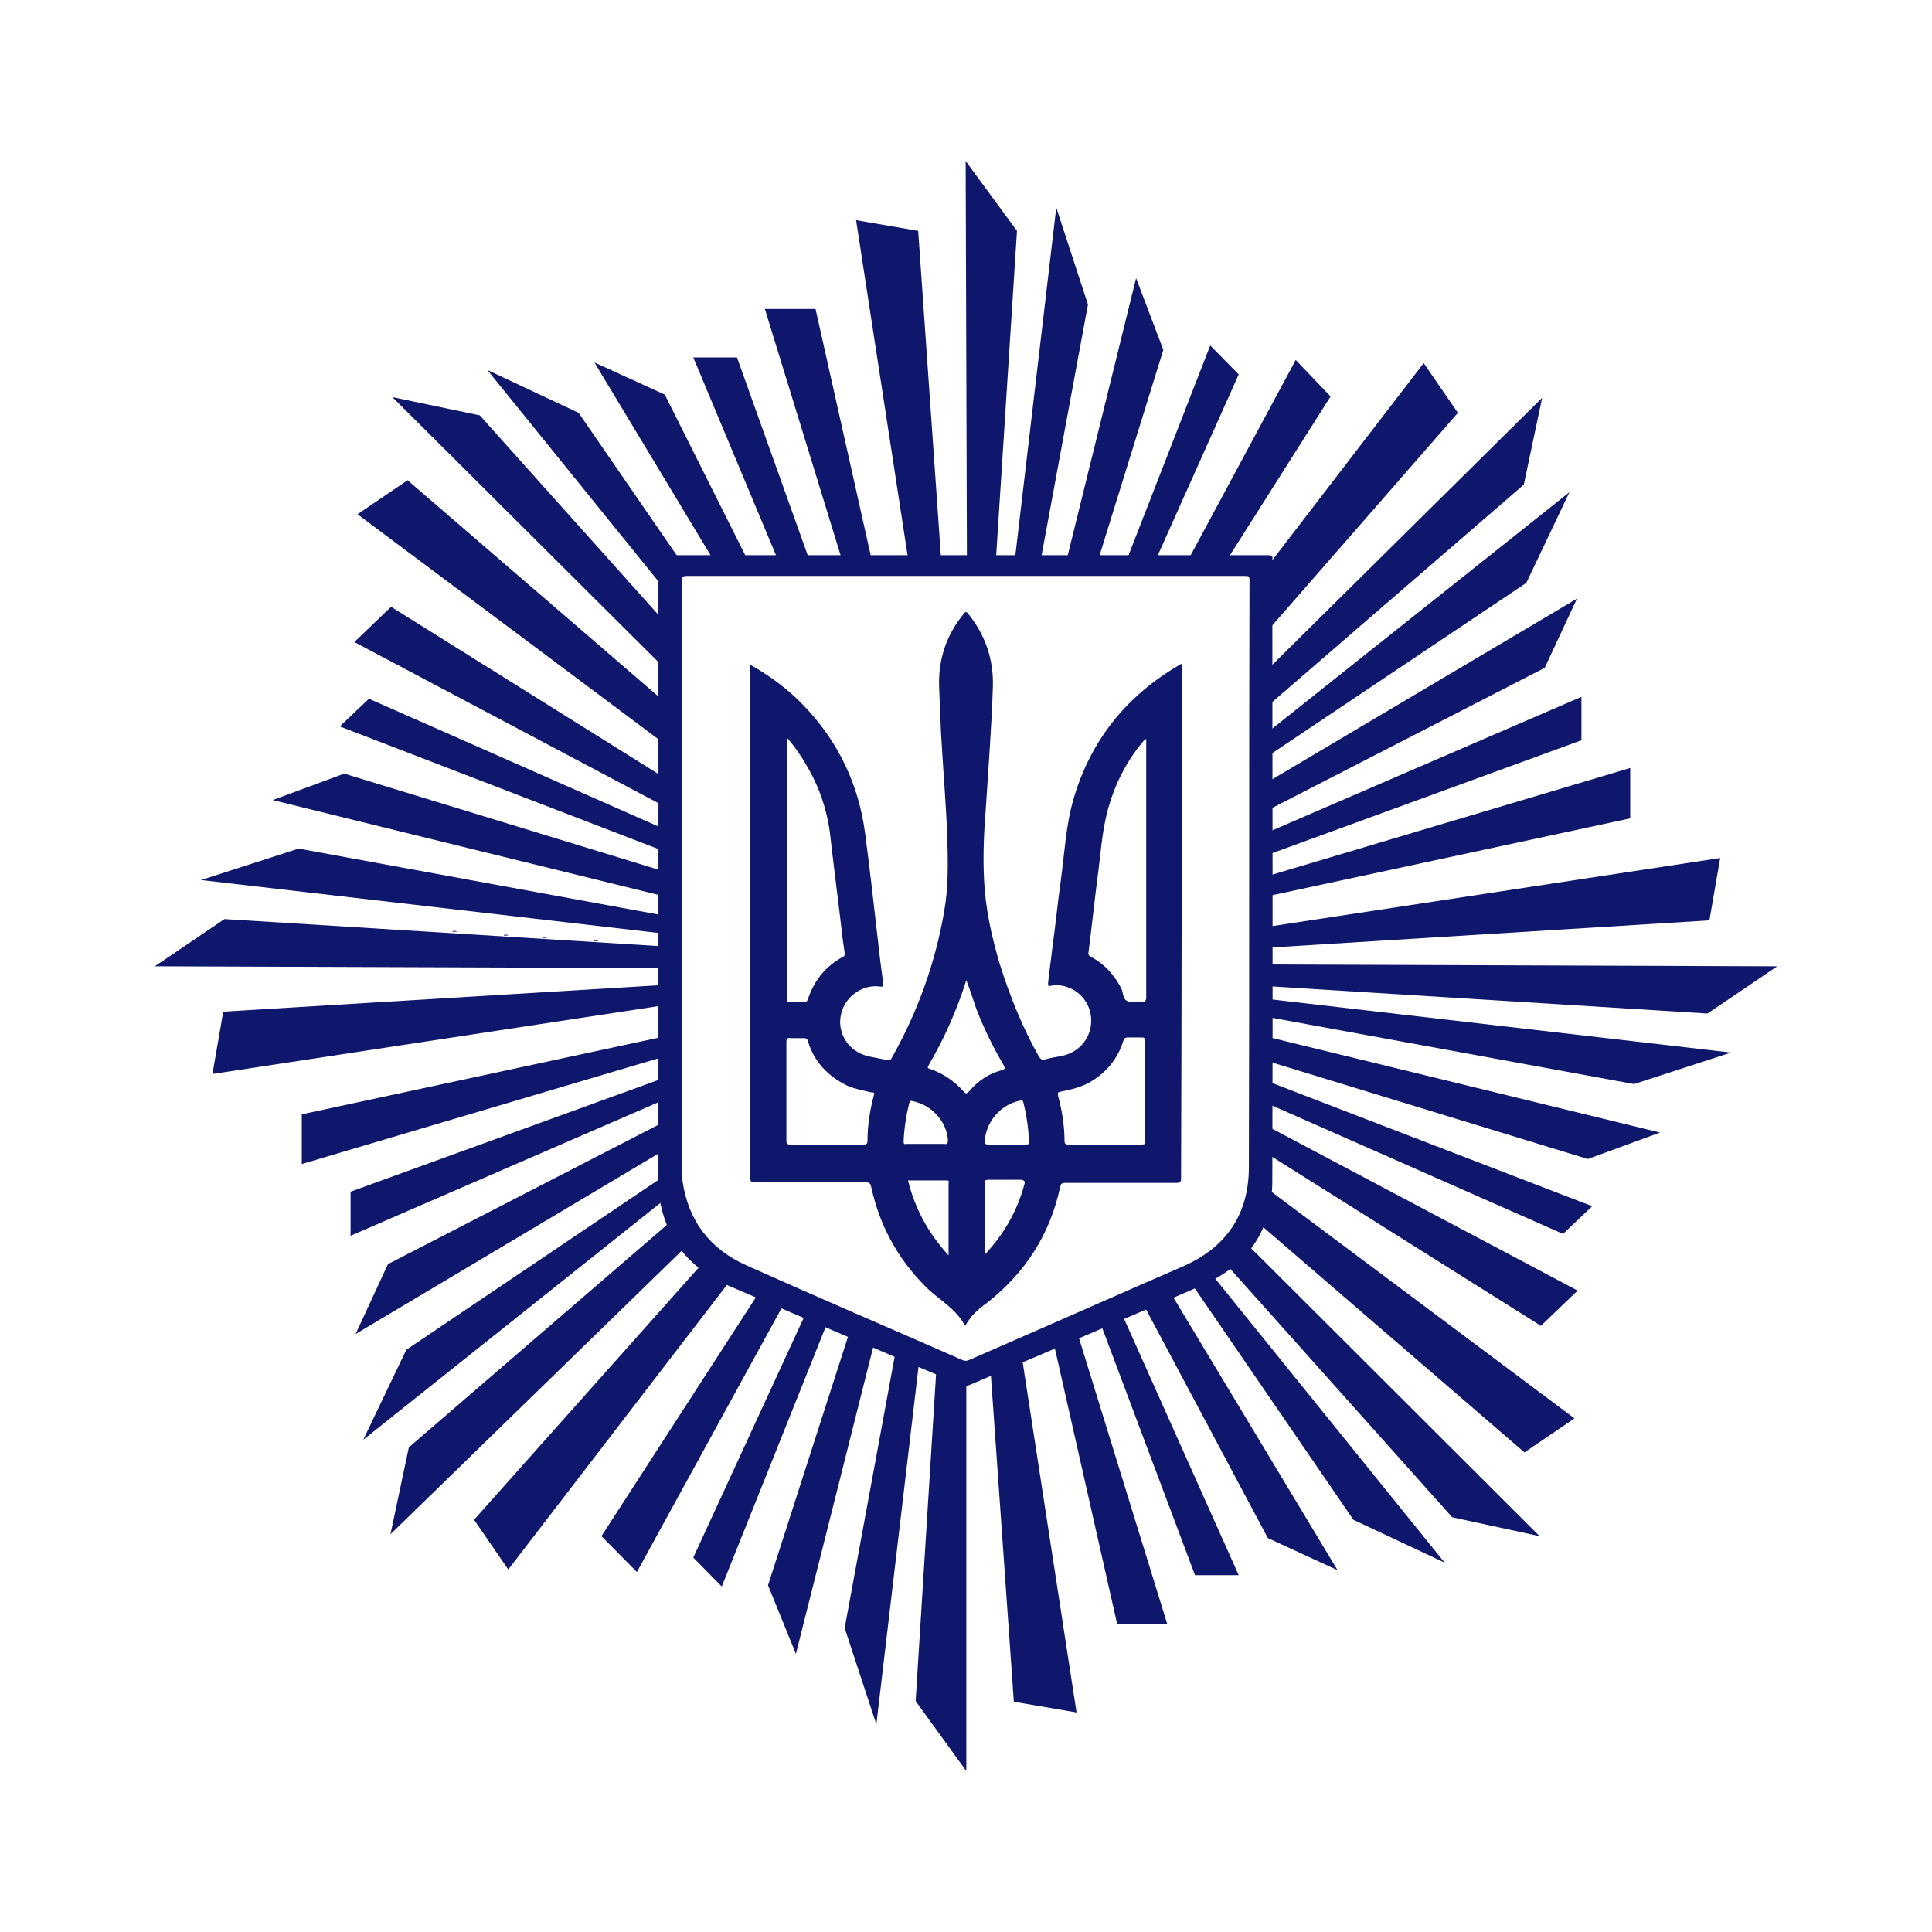
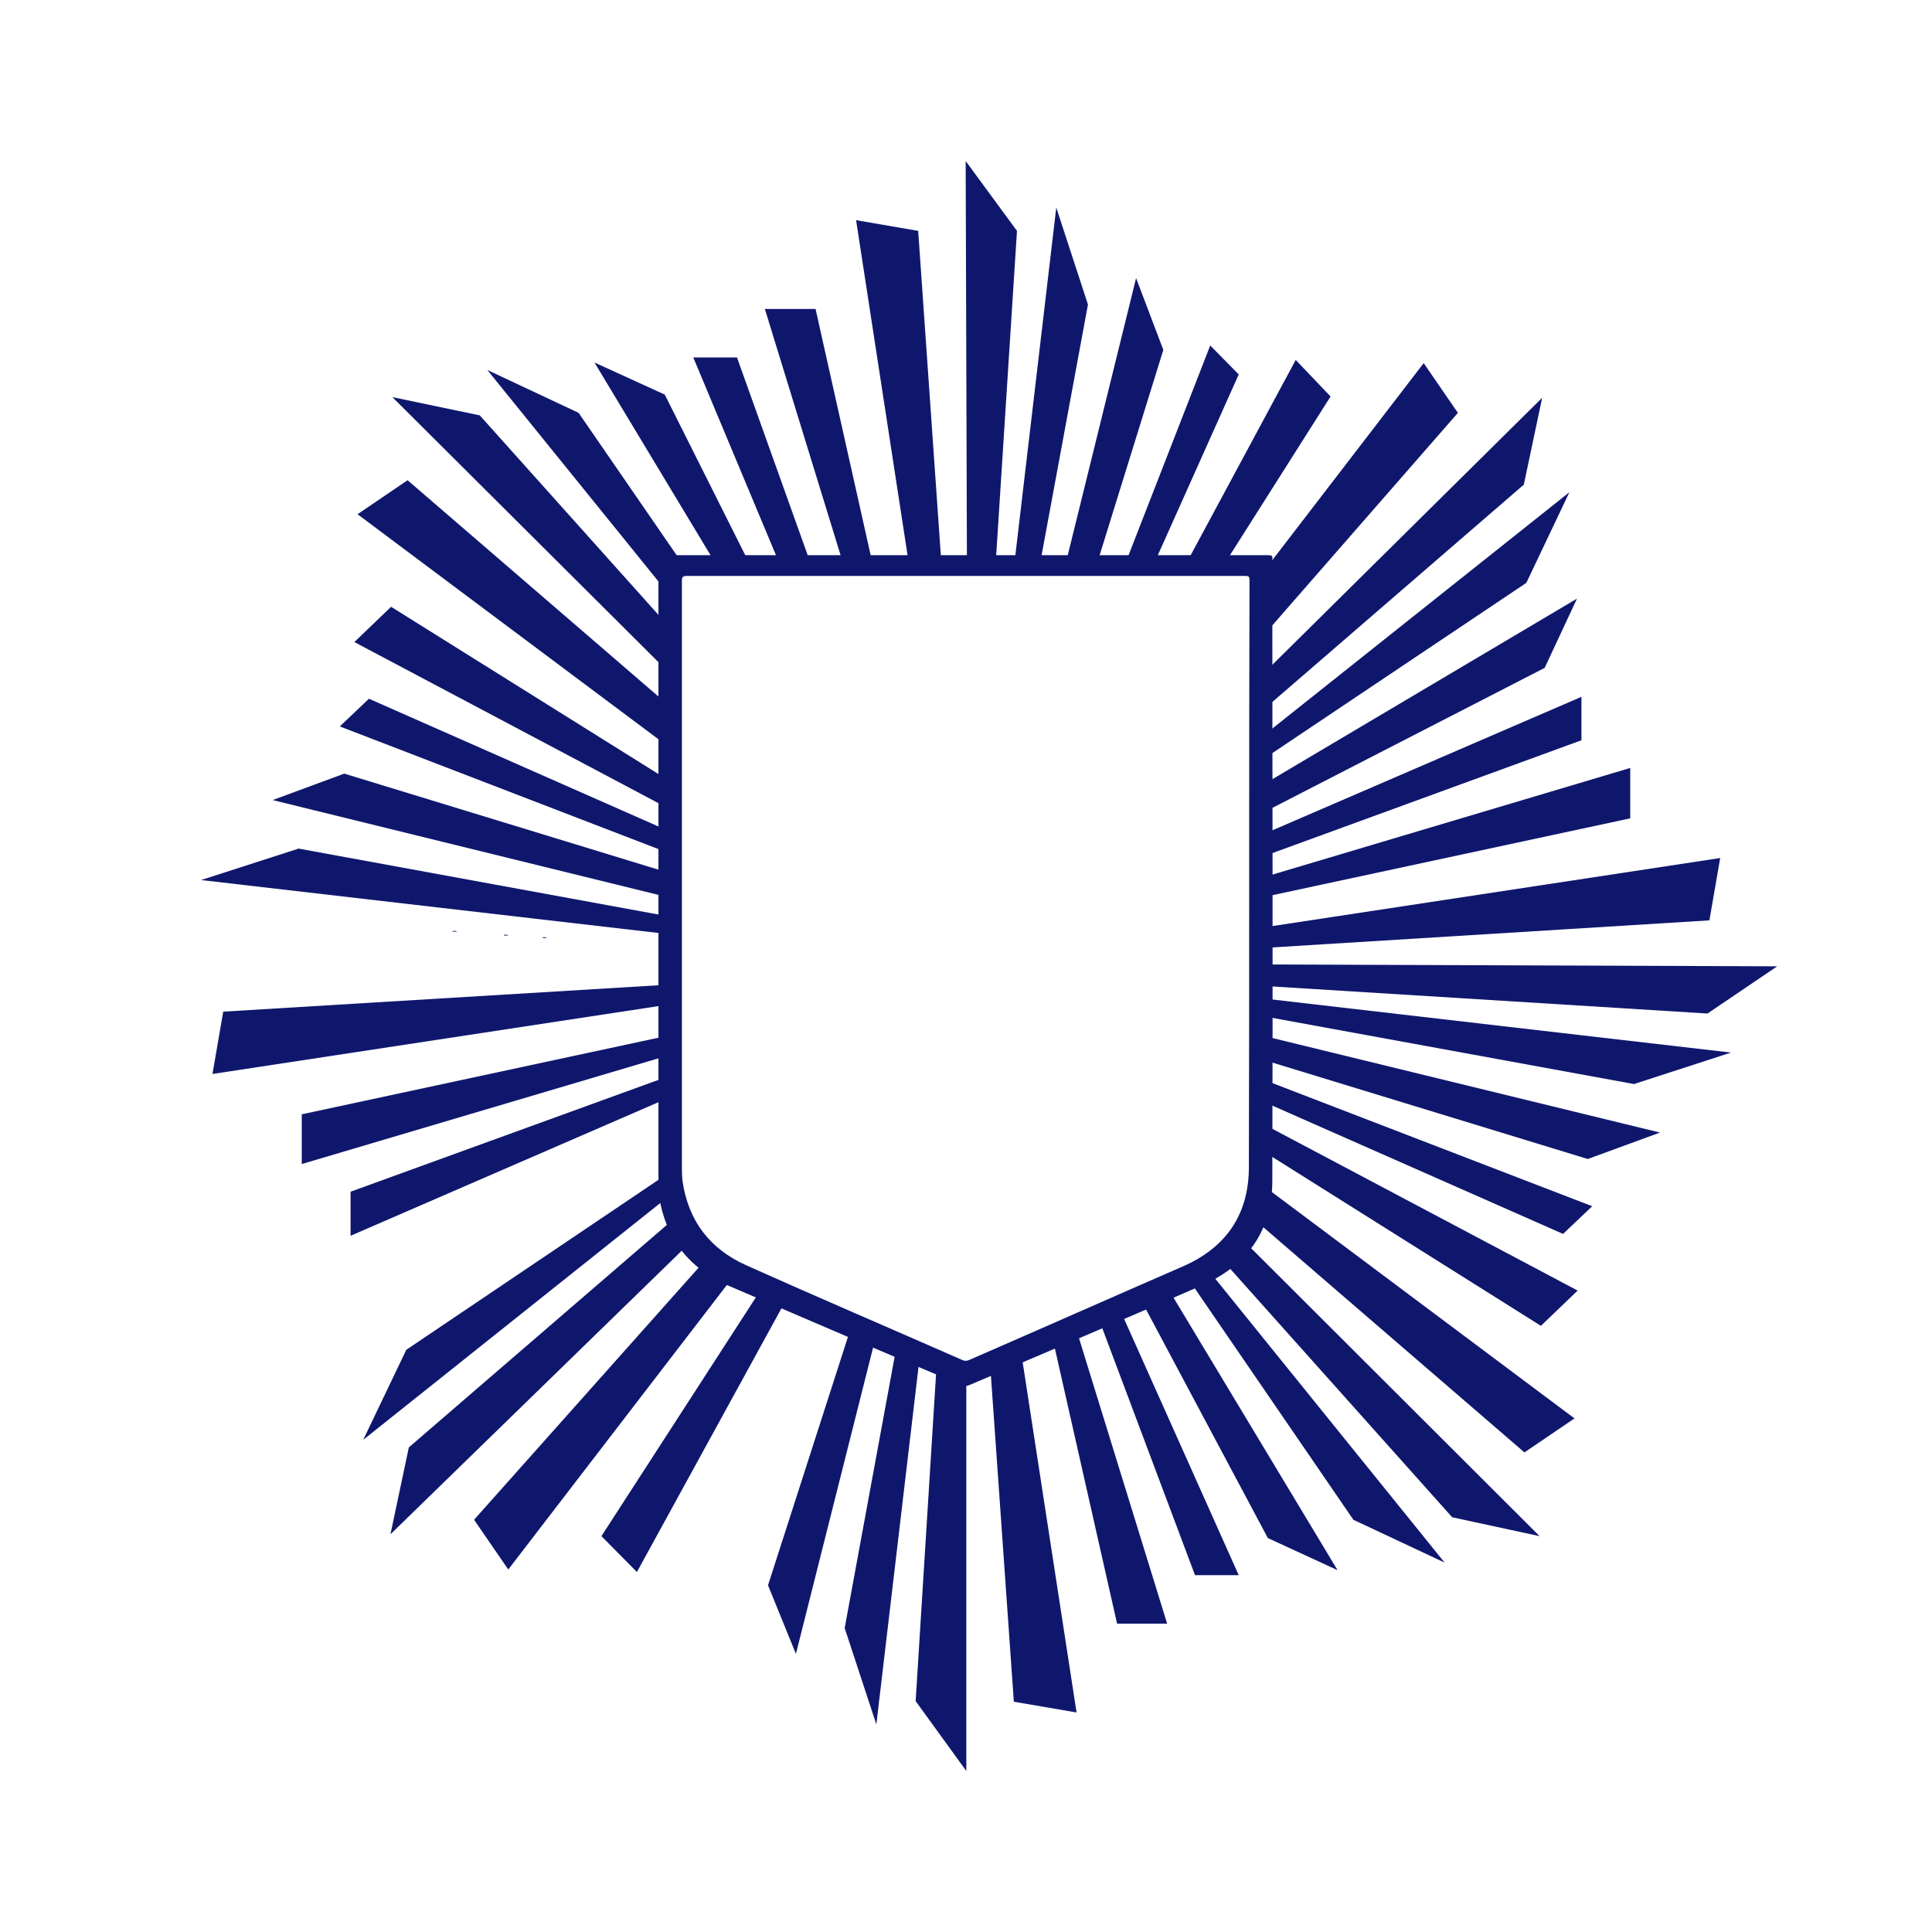
<svg xmlns="http://www.w3.org/2000/svg" width="80" height="80" viewBox="0 0 80 80" fill="none">
  <path d="M35.449 9.117l2.571.443L38.99 23.457H37.652L35.449 9.117z" fill="#0f176d" />
  <path d="M31.671 12.793h2.099L36.157 23.457H34.95l-3.279-10.664z" fill="#0f176d" />
  <path d="M28.707 14.801h1.81l3.095 8.656H32.327l-3.62-8.656z" fill="#0f176d" />
  <path d="M24.615 15.01l2.912 1.33 3.567 7.118H29.704L24.615 15.01z" fill="#0f176d" />
  <path d="M20.182 15.322l3.777 1.773 4.381 6.362H28.156v1.721l-7.974-9.855z" fill="#0f176d" />
  <path d="M16.247 16.444l3.62.756 8.289 9.256v1.851L16.247 16.444z" fill="#0f176d" />
  <path d="M14.805 21.293l2.072-1.408 11.28 9.725v1.669l-13.352-9.986z" fill="#0f176d" />
  <path d="M14.673 26.586l1.521-1.46 11.962 7.483v1.121L14.673 26.586z" fill="#0f176d" />
  <path d="M14.07 30.08l1.207-1.147 12.88 5.684V35.503l-14.086-5.423z" fill="#0f176d" />
  <path d="M11.29 33.129l2.964-1.095L28.157 36.284v.991l-16.867-4.146z" fill="#0f176d" />
  <path d="M8.325 36.441 12.365 35.138l15.791 2.894V38.736L8.325 36.441z" fill="#0f176d" />
-   <path d="M6.41 40.012l2.885-1.955L28.156 39.23V40.09L6.41 40.012z" fill="#0f176d" />
  <path d="M44.578 70.909 41.981 70.465l-.997-14.183L42.243 55.734 44.578 70.909z" fill="#0f176d" />
  <path d="M48.329 67.233H46.256L43.528 55.161 44.473 54.744l3.856 12.489z" fill="#0f176d" />
  <path d="M51.293 65.225h-1.81L45.391 54.326 46.256 53.962l5.037 11.263z" fill="#0f176d" />
  <path d="M55.385 65.017 52.499 63.688 47.095 53.546 48.197 53.076l7.188 11.941z" fill="#0f176d" />
  <path d="M59.819 64.704 56.041 62.931l-7.004-10.22L49.771 52.267 59.819 64.704z" fill="#0f176d" />
  <path d="M63.752 63.609 60.132 62.827 50.348 51.876 51.188 51.068 63.752 63.609z" fill="#0f176d" />
  <path d="M65.196 58.733 63.124 60.141 51.634 50.233 51.844 48.747l13.352 9.986z" fill="#0f176d" />
  <path d="M65.327 53.44 63.805 54.9l-11.857-7.457L51.844 46.296 65.327 53.44z" fill="#0f176d" />
  <path d="M65.93 49.947 64.723 51.094 51.844 45.41V44.524L65.93 49.947z" fill="#0f176d" />
  <path d="M68.737 46.897 65.746 47.992 51.844 43.742V42.777L68.737 46.897z" fill="#0f176d" />
  <path d="M71.675 43.585 67.661 44.888 51.844 41.994V41.29l19.831 2.294z" fill="#0f176d" />
  <path d="M73.59 40.013l-2.886 1.955-18.86-1.173V39.935L73.59 40.013z" fill="#0f176d" />
  <path d="M71.229 35.529 70.783 38.11l-18.939 1.173V38.475l19.385-2.946z" fill="#0f176d" />
  <path d="M67.504 31.8v2.086l-15.66 3.363V36.467l15.66-4.667z" fill="#0f176d" />
  <path d="M65.484 28.854v1.799L51.844 35.633V34.746l13.64-5.892z" fill="#0f176d" />
  <path d="M65.3 24.787l-1.338 2.868-12.119 6.231V32.765l13.457-7.978z" fill="#0f176d" />
  <path d="M64.986 20.381 63.202 24.135l-11.358 7.613V30.836l13.142-10.455z" fill="#0f176d" />
  <path d="M63.858 16.47l-.76 3.598-11.253 9.725v-1.434l12.014-11.889z" fill="#0f176d" />
  <path d="M58.952 15.036l1.416 2.06-8.447 9.673V24.188l7.03-9.151z" fill="#0f176d" />
  <path d="M53.653 14.905l1.443 1.512-4.512 7.118H49.01l4.643-8.63z" fill="#0f176d" />
  <path d="M50.113 14.306 51.293 15.505l-3.594 8.03H46.519L50.113 14.306z" fill="#0f176d" />
  <path d="M47.043 11.516l1.128 2.972-2.807 9.047H44.079l2.964-12.019z" fill="#0f176d" />
  <path d="M43.738 8.595l1.312 4.015-2.02 10.924H41.98L43.738 8.595z" fill="#0f176d" />
  <path d="M39.986 6.667l2.125 2.894L41.219 23.483 40.039 23.457 39.986 6.667z" fill="#0f176d" />
  <path d="M8.798 44.471l.446-2.581L28.157 40.743v.782L8.798 44.471z" fill="#0f176d" />
  <path d="M12.496 48.2V46.141l15.66-3.363V43.559L12.496 48.2z" fill="#0f176d" />
  <path d="M14.516 51.171v-1.825l13.641-4.954V45.253L14.516 51.171z" fill="#0f176d" />
-   <path d="M14.726 55.239l1.338-2.894 12.093-6.231v1.121L14.726 55.239z" fill="#0f176d" />
  <path d="M15.04 59.62 16.824 55.892l11.332-7.639V49.165L15.04 59.62z" fill="#0f176d" />
  <path d="M16.168 63.531l.761-3.598 11.489-9.907.525 1.069L16.168 63.531z" fill="#0f176d" />
  <path d="M21.047 64.99l-1.417-2.06 9.916-11.133 1.075.73-9.575 12.463z" fill="#0f176d" />
  <path d="M26.373 65.094l-1.469-1.486 6.846-10.585L32.747 53.466 26.373 65.094z" fill="#0f176d" />
-   <path d="M29.887 65.694 28.707 64.495l4.696-10.194C33.534 54.014 33.77 53.857 34.058 54.014L34.478 54.222 29.887 65.694z" fill="#0f176d" />
  <path d="M32.957 68.484 31.802 65.642l3.541-11.002L36.34 55.056 32.957 68.484z" fill="#0f176d" />
  <path d="M36.288 71.404 34.976 67.415 37.18 55.448 38.124 55.839 36.288 71.404z" fill="#0f176d" />
  <path d="M40.013 73.333 37.915 70.439l.892-14.287L40.013 56.673V73.333z" fill="#0f176d" />
  <path d="M41.114 57.821C41.167 57.873 41.141 57.925 41.141 58.004 41.114 57.925 41.114 57.873 41.114 57.821z" fill="#0f176d" />
  <path d="M18.739 38.579V38.553C18.791 38.553 18.87 38.527 18.923 38.579 18.87 38.579 18.818 38.579 18.739 38.579z" fill="#0f176d" />
  <path d="M20.864 38.736V38.71C20.916 38.71 20.995 38.684 21.047 38.736 20.995 38.736 20.943 38.736 20.864 38.736z" fill="#0f176d" />
  <path d="M22.463 38.84V38.814C22.516 38.814 22.595 38.788 22.647 38.84 22.568 38.84 22.516 38.84 22.463 38.84z" fill="#0f176d" />
-   <path d="M24.589 38.97V38.944C24.641 38.944 24.72 38.918 24.773 38.97 24.694 38.97 24.641 38.97 24.589 38.97z" fill="#0f176d" />
  <path d="M52.5 22.988c-8.342.0-16.683.0-25.025.0C27.291 22.988 27.265 23.04 27.265 23.196c0 4.354.0 8.734.0 13.088.0 4.198.0 8.395.0 12.567C27.265 49.086 27.265 49.294 27.291 49.529c.262 1.721 1.207 2.973 2.859 3.702C33.377 54.613 36.577 55.995 39.804 57.351 39.935 57.403 40.014 57.403 40.145 57.351c3.174-1.356 6.374-2.712 9.548-4.093C51.66 52.423 52.684 50.937 52.684 48.877c.026-8.578.0-17.155.0-25.707C52.71 23.014 52.657 22.988 52.5 22.988zM51.713 48.33c0 1.955-.944 3.337-2.755 4.119C46.021 53.727 43.083 55.03 40.145 56.308 40.04 56.36 39.935 56.36 39.83 56.308 36.866 55.004 33.876 53.727 30.911 52.397 29.39 51.719 28.498 50.546 28.262 48.903 28.236 48.695 28.236 48.486 28.236 48.278c0-3.963.0-7.926.0-11.863C28.236 32.295 28.236 28.176 28.236 24.056 28.236 23.9 28.262 23.848 28.445 23.848c7.712.0 15.398.0 23.11.0C51.713 23.848 51.739 23.874 51.739 24.03 51.713 32.139 51.739 40.247 51.713 48.33z" fill="#0f176d" />
-   <path d="M48.932 27.681V27.499H48.905C48.879 27.499 48.853 27.525 48.853 27.525c-2.204 1.278-3.699 3.129-4.407 5.58C44.131 34.199 44.079 35.346 43.921 36.493 43.79 37.406 43.711 38.292 43.58 39.205 43.528 39.7 43.449 40.196 43.397 40.717 43.397 40.822 43.423 40.848 43.502 40.822 43.606 40.795 43.712 40.795 43.816 40.795 44.551 40.848 45.128 41.421 45.181 42.151 45.233 42.907 44.734 43.559 44 43.715 43.764 43.768 43.502 43.794 43.266 43.872 43.161 43.898 43.108 43.872 43.029 43.768 42.347 42.568 41.823 41.265 41.403 39.935 41.062 38.788 40.8 37.615 40.747 36.415 40.695 35.398 40.747 34.382 40.826 33.391 40.931 31.722 41.062 30.08 41.114 28.411 41.141 27.29 40.8 26.299 40.092 25.413 40.013 25.309 39.96 25.335 39.908 25.413 39.2 26.273 38.859 27.264 38.885 28.385 38.911 29.037 38.937 29.663 38.964 30.314 39.042 31.774 39.173 33.234 39.226 34.695 39.252 35.711 39.278 36.728 39.095 37.745 38.727 39.883 37.993 41.917 36.917 43.82 36.865 43.898 36.839 43.924 36.76 43.898 36.498 43.846 36.235 43.794 35.973 43.742 35.029 43.533 34.53 42.568 34.924 41.708 35.186 41.134 35.816 40.769 36.419 40.848 36.498 40.848 36.603 40.9 36.576 40.717 36.471 40.013 36.393 39.309 36.314 38.605 36.157 37.224 35.999 35.842 35.816 34.46 35.553 32.531 34.766 30.836 33.455 29.402 32.773 28.646 31.986 28.046 31.068 27.525V27.681c0 7.04.0 14.079.0 21.092C31.068 48.904 31.094 48.956 31.225 48.956c1.548.0 3.069.0 4.617.0C35.999 48.956 36.052 49.008 36.078 49.165 36.419 50.729 37.154 52.085 38.282 53.232 38.832 53.806 39.567 54.145 39.96 54.901 40.092 54.692 40.196 54.535 40.354 54.379 40.511 54.223 40.669 54.092 40.852 53.962 42.452 52.71 43.475 51.12 43.895 49.165 43.921 49.034 43.947 48.982 44.105 48.982c1.522.0 3.069.0 4.591.0C48.879 48.982 48.905 48.93 48.905 48.773 48.932 41.656 48.932 34.669 48.932 27.681zM32.589 41.369C32.589 41.343 32.589 41.343 32.589 41.317V30.706 30.549C32.93 30.94 33.193 31.331 33.429 31.748 33.98 32.687 34.294 33.704 34.399 34.773 34.557 36.155 34.74 37.536 34.898 38.918 34.924 39.101 34.95 39.283 34.976 39.466 34.976 39.544 34.976 39.596 34.898 39.622 34.189 40.013 33.717 40.587 33.455 41.369 33.429 41.447 33.402 41.499 33.297 41.473 33.088 41.473 32.904 41.473 32.694 41.473 32.615 41.499 32.563 41.447 32.589 41.369zm3.594 3.989C36.026 45.958 35.921 46.584 35.921 47.235 35.921 47.34 35.894 47.392 35.763 47.392c-1.023.0-2.046.0-3.043.0C32.589 47.392 32.563 47.34 32.563 47.235 32.563 46.557 32.563 45.853 32.563 45.176c0-.678.0-1.356.0-2.034C32.563 43.012 32.615 42.959 32.747 42.986c.184.0.367.0.525.0C33.376 42.986 33.429 43.012 33.455 43.116 33.717 43.976 34.294 44.576 35.107 44.967 35.422 45.097 35.737 45.15 36.052 45.228 36.183 45.228 36.235 45.254 36.183 45.358zm1.233 1.903C37.442 46.714 37.521 46.192 37.652 45.671 37.678 45.593 37.704 45.567 37.783 45.593 38.57 45.749 39.2 46.427 39.252 47.209 39.252 47.34 39.226 47.392 39.095 47.366 38.832 47.366 38.57 47.366 38.334 47.366 38.072 47.366 37.809 47.366 37.521 47.366 37.442 47.392 37.416 47.366 37.416 47.261zm1.862 3.494v1.226C38.439 51.068 37.888 50.051 37.599 48.878c.551.0 1.075.0 1.6.0C39.331 48.878 39.278 48.956 39.278 49.008 39.278 49.608 39.278 50.181 39.278 50.755zM40.118 45.202C40.039 45.28 39.987 45.306 39.908 45.202 39.514 44.758 39.042 44.446 38.518 44.263 38.439 44.237 38.386 44.237 38.439 44.133 39.095 43.012 39.619 41.838 40.013 40.587 40.17 41.004 40.301 41.395 40.432 41.786 40.747 42.594 41.114 43.35 41.56 44.107 41.613 44.211 41.639 44.263 41.482 44.315 40.957 44.446 40.485 44.758 40.118 45.202zm2.308 3.807C42.138 50.103 41.587 51.094 40.773 51.954V51.798c0-.939.0-1.851.0-2.79C40.773 48.878 40.8 48.852 40.931 48.852c.446.0.918.0 1.364.0C42.4 48.878 42.452 48.904 42.426 49.008zM42.505 47.392C42.216 47.392 41.954 47.392 41.665 47.392c-.262.0-.525.0-.761.0C40.826 47.392 40.773 47.366 40.773 47.261 40.826 46.453 41.429 45.723 42.269 45.567 42.347 45.541 42.347 45.593 42.374 45.645 42.505 46.166 42.584 46.714 42.61 47.261 42.61 47.366 42.584 47.392 42.505 47.392zm4.774.0c-1.023.0-2.02.0-3.043.0C44.105 47.392 44.079 47.34 44.079 47.235 44.079 46.609 43.974 45.984 43.816 45.384 43.79 45.254 43.79 45.228 43.921 45.202 44.341 45.123 44.761 45.019 45.128 44.811 45.81 44.419 46.282 43.846 46.518 43.09 46.544 43.012 46.571 42.959 46.702 42.959 46.886 42.959 47.069 42.959 47.279 42.959 47.41 42.959 47.41 43.012 47.41 43.116c0 .704.0 1.382.0 2.086.0.678.0 1.356.0 2.034C47.463 47.34 47.41 47.392 47.279 47.392zM47.253 41.473C47.069 41.447 46.833 41.526 46.676 41.447 46.492 41.369 46.518 41.134 46.44 40.952 46.151 40.378 45.758 39.935 45.181 39.622 45.075 39.57 45.049 39.518 45.075 39.414c.131-1.017.236-2.034.367-3.05C45.574 35.398 45.626 34.408 45.889 33.469 46.177 32.452 46.649 31.514 47.331 30.706 47.358 30.679 47.384 30.627 47.463 30.601V30.758c0 3.52.0 7.013.0 10.533C47.463 41.447 47.41 41.499 47.253 41.473z" fill="#0f176d" />
</svg>